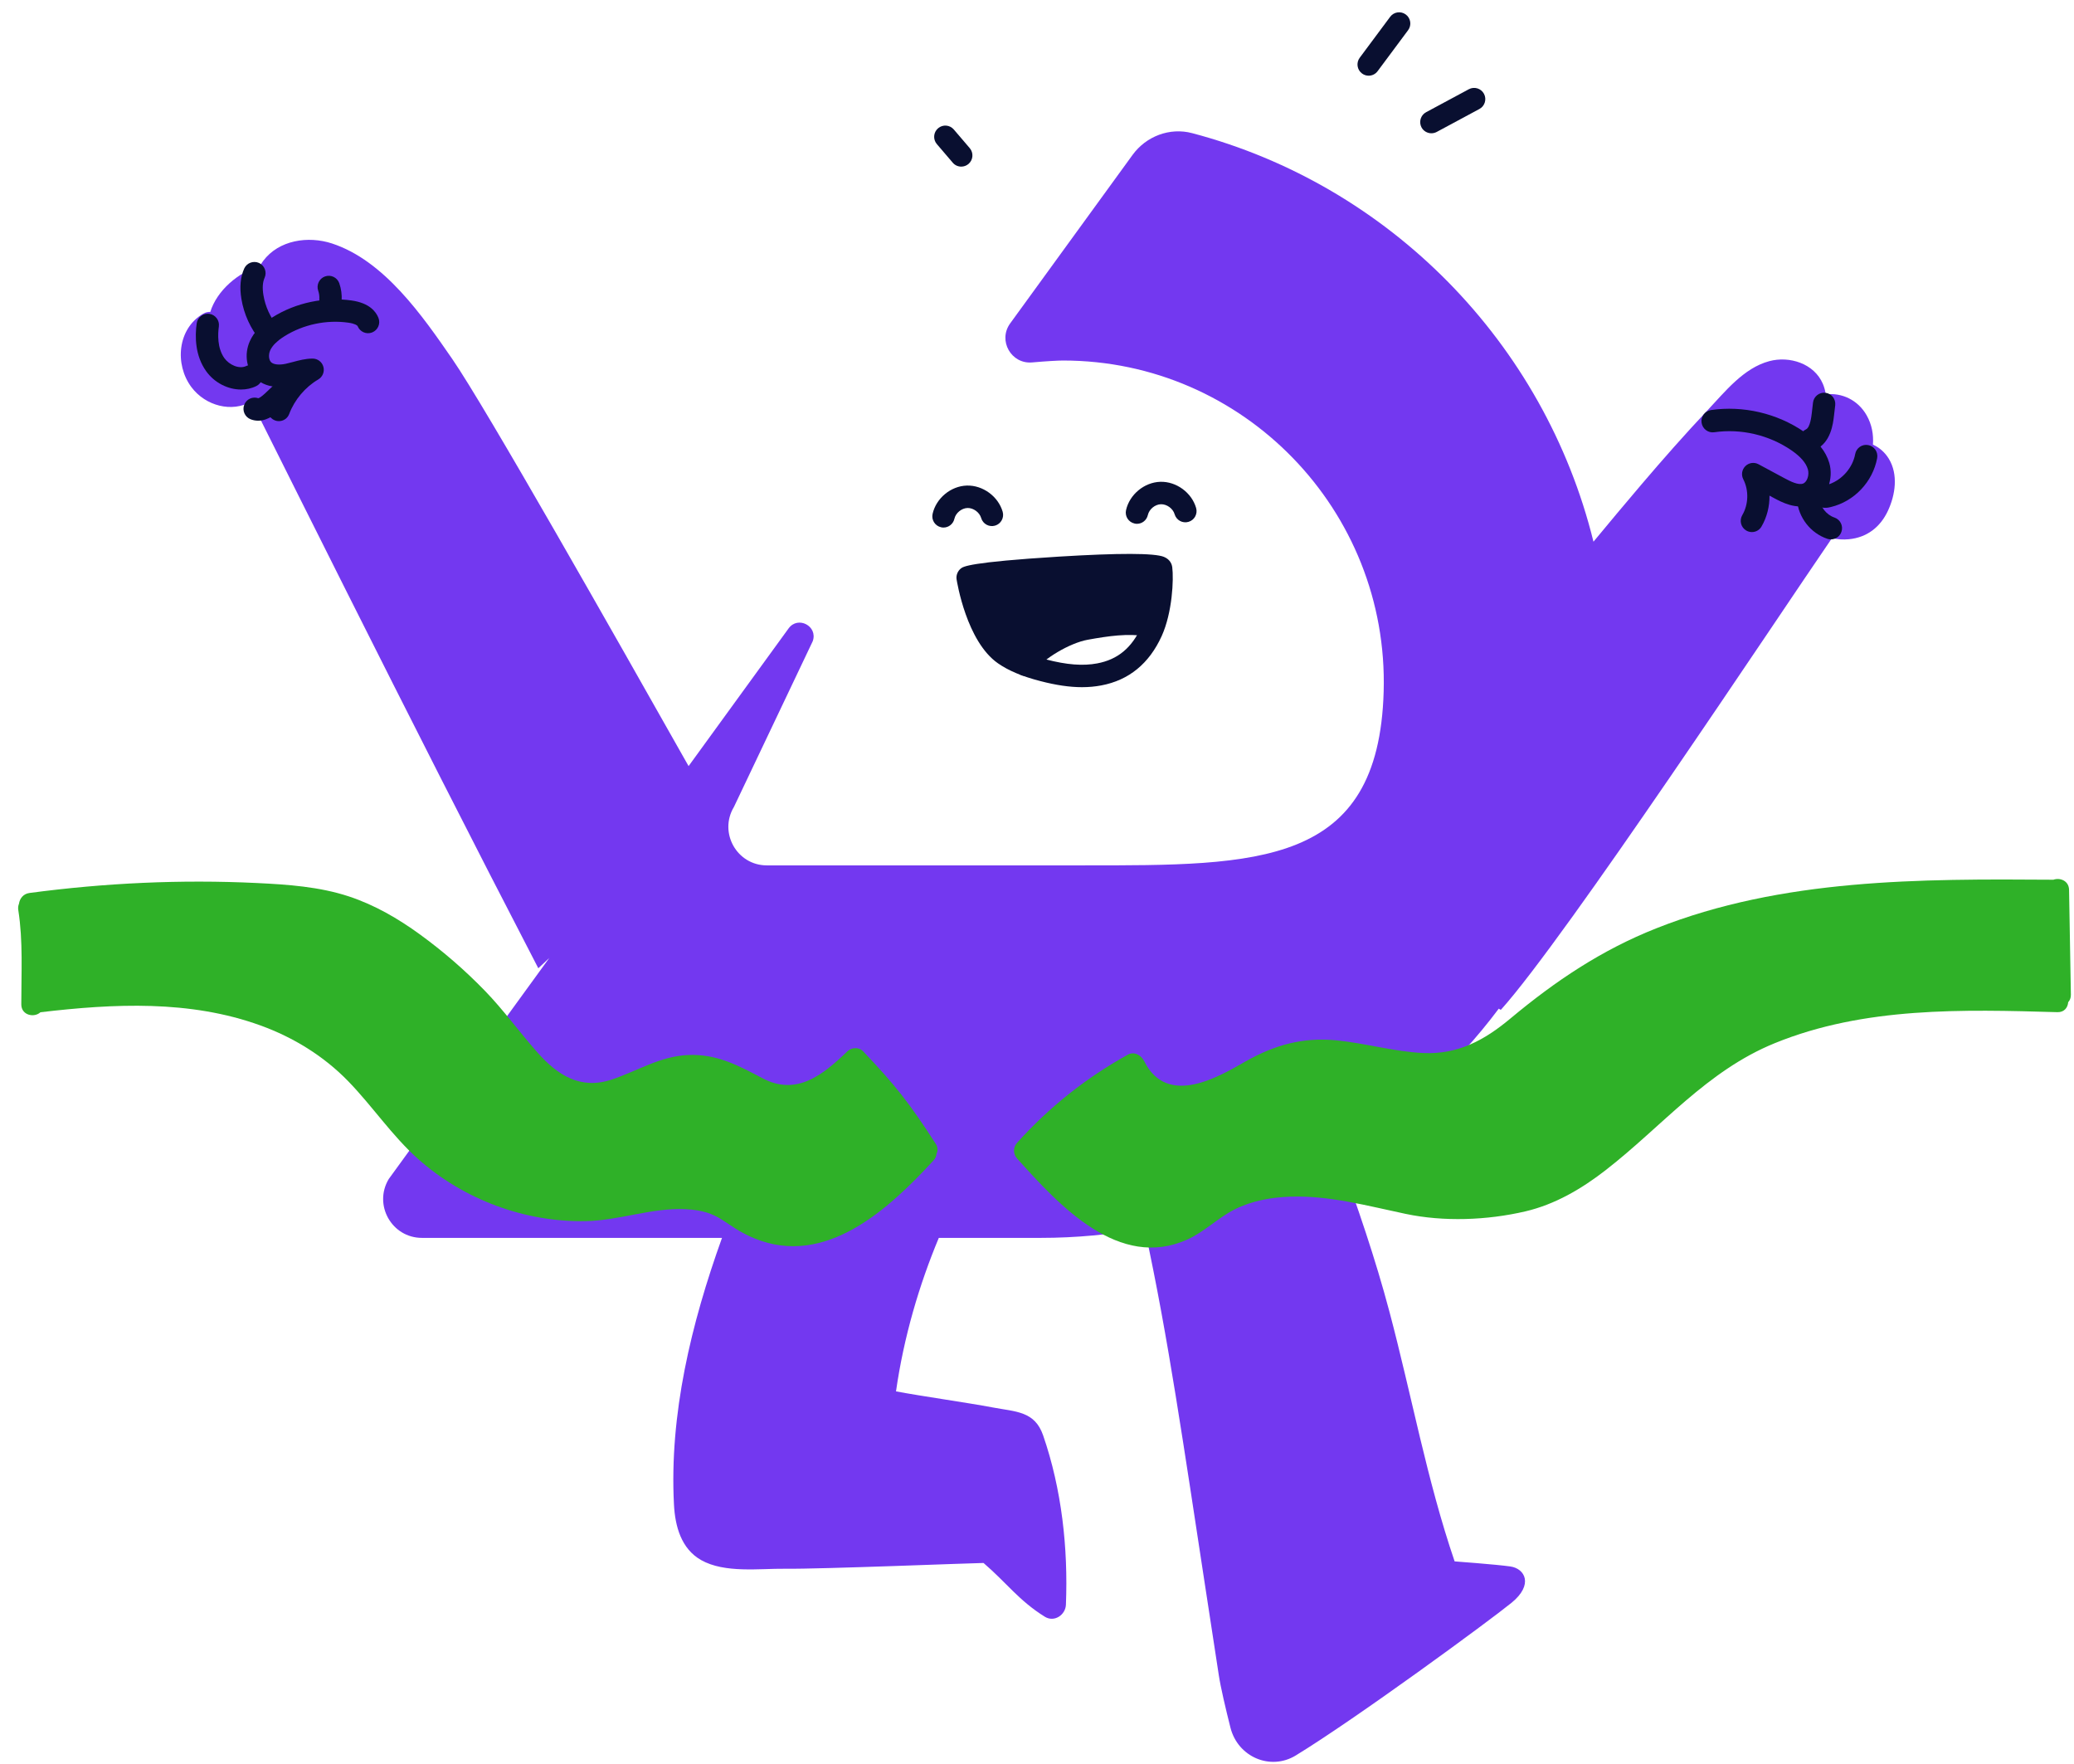
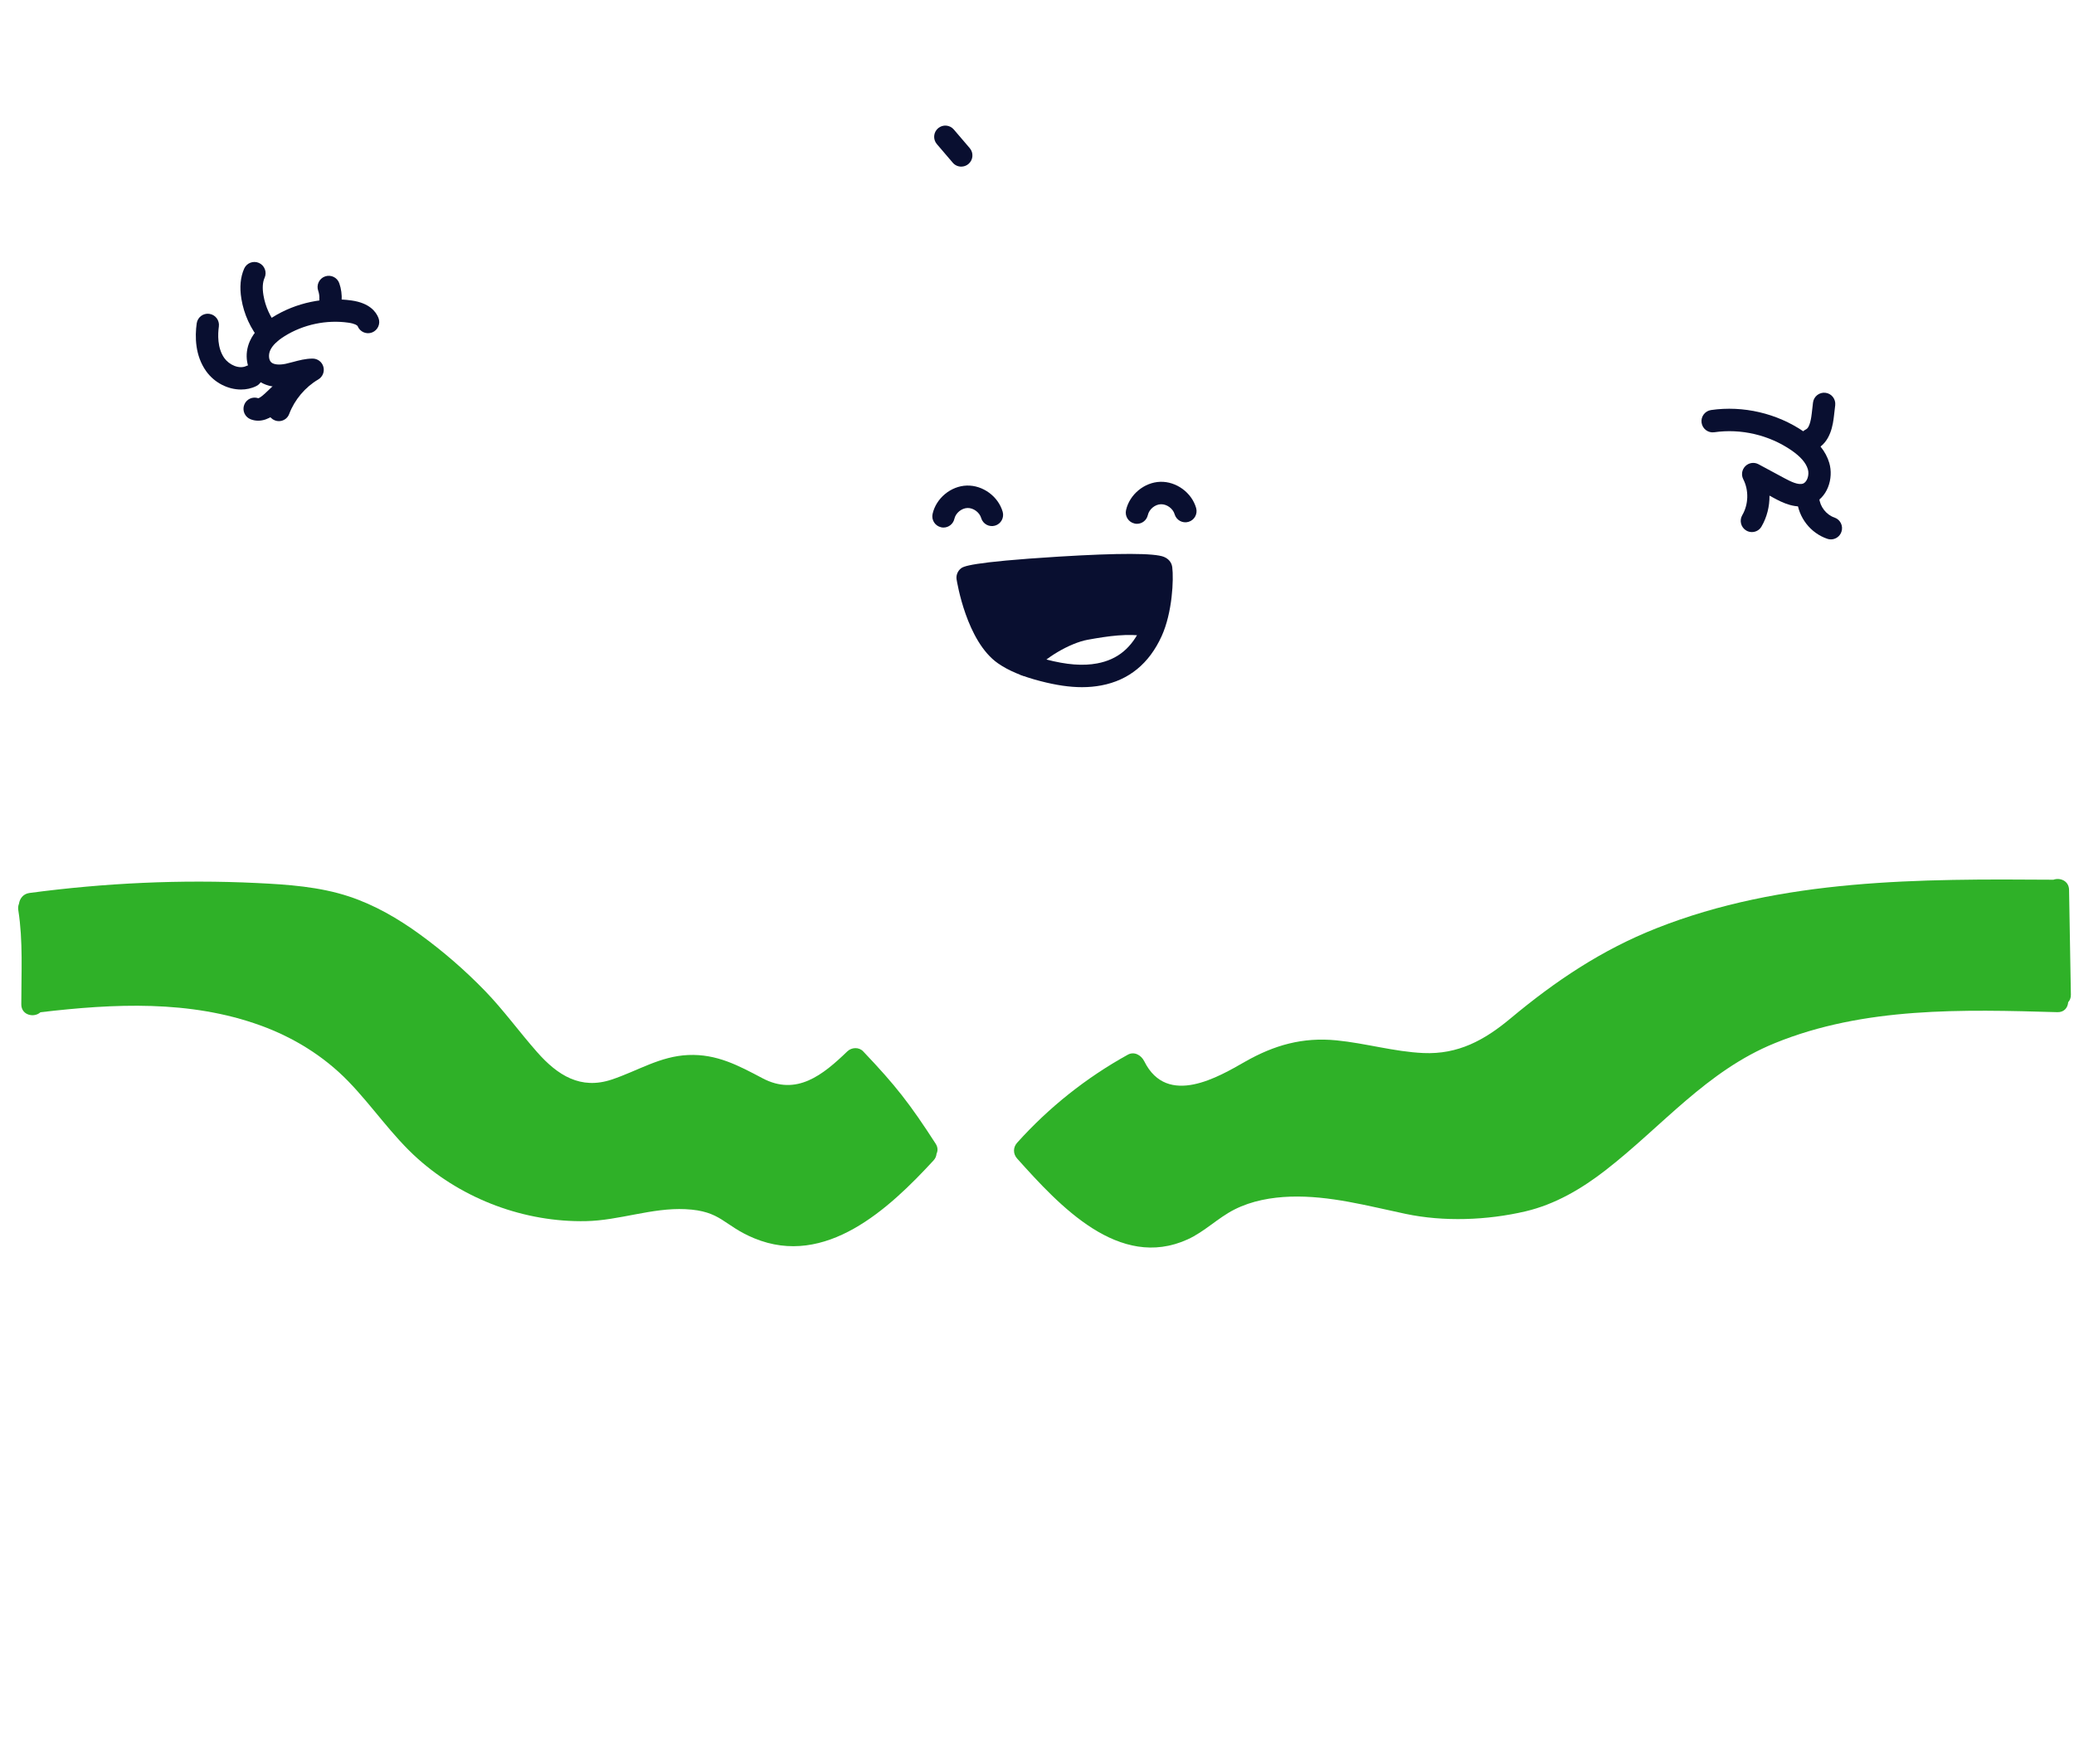
<svg xmlns="http://www.w3.org/2000/svg" width="107" height="91" viewBox="0 0 107 91" fill="none">
  <g id="Character/Win" clip-path="url(#clip0_12371_7233)">
    <g id="Group">
-       <path id="Vector" d="M97.444 23.66C97.242 23.33 96.956 23.083 96.627 22.935C96.664 22.42 96.574 21.901 96.301 21.421C95.849 20.629 95.026 20.247 94.194 20.342C94.165 20.155 94.117 19.973 94.044 19.802C93.598 18.753 92.324 18.348 91.277 18.63C89.951 18.986 88.993 20.209 88.092 21.165C86.921 22.408 85.793 23.688 84.686 24.988C83.852 25.965 83.03 26.952 82.209 27.943C79.681 17.677 71.68 9.549 61.504 6.868C60.351 6.563 59.13 7.026 58.429 7.992L52.115 16.683C51.475 17.564 52.167 18.79 53.249 18.695C53.991 18.63 54.577 18.597 54.848 18.597C64.129 18.597 71.65 26.303 71.385 35.67C71.129 44.71 64.911 44.639 55.895 44.639H39.561C38.019 44.639 37.068 42.95 37.864 41.625L41.932 33.071C42.203 32.296 41.168 31.751 40.685 32.414L35.525 39.518C31.744 32.83 25.06 21.02 23.33 18.514C21.79 16.285 19.822 13.442 17.128 12.559C15.905 12.158 14.387 12.376 13.576 13.461C13.513 13.546 13.459 13.633 13.409 13.721C12.294 14.043 11.193 14.984 10.849 16.089C10.732 16.083 10.608 16.11 10.484 16.181C9.156 16.952 8.996 18.795 9.878 19.973C10.607 20.943 11.969 21.294 12.971 20.708C16.211 27.191 19.453 33.673 22.738 40.135C24.404 43.413 26.08 46.684 27.772 49.946L28.34 49.414L20.057 60.816C19.253 62.151 20.212 63.854 21.769 63.854H37.249C35.654 68.292 34.527 72.971 34.771 77.615C34.829 78.724 35.14 79.89 36.172 80.474C37.391 81.162 39.182 80.906 40.508 80.921C42.332 80.944 50.279 80.623 50.741 80.623C51.938 81.65 52.565 82.566 53.908 83.399C54.391 83.697 54.971 83.304 54.992 82.776C55.109 79.849 54.775 76.819 53.816 74.041C53.383 72.788 52.415 72.826 51.219 72.601C49.861 72.346 47.583 72.026 46.226 71.772C46.626 68.97 47.42 66.281 48.434 63.854H53.685C55.515 63.854 57.308 63.684 59.051 63.362C59.674 66.223 60.187 69.109 60.656 71.999C61.169 75.157 61.64 78.321 62.124 81.482C62.376 83.127 62.628 84.771 62.88 86.416C62.978 87.054 63.224 88.099 63.481 89.121C63.866 90.636 65.546 91.349 66.849 90.553C69.999 88.629 76.835 83.611 77.983 82.676C79.13 81.741 78.678 80.908 77.915 80.802C77.152 80.696 75.046 80.541 75.046 80.541C73.616 76.35 72.824 71.966 71.688 67.683C70.956 64.922 70.029 62.221 69.047 59.541C72.265 57.581 75.079 55.026 77.323 52.03C77.385 52.078 77.425 52.096 77.442 52.078C80.787 48.352 91.605 31.996 94.515 27.758C94.794 27.828 95.096 27.843 95.384 27.816C96.316 27.725 97.002 27.197 97.398 26.353C97.784 25.533 97.942 24.475 97.444 23.66Z" fill="#7338F0" />
-     </g>
+       </g>
    <g id="Group_2">
      <path id="Vector_2" d="M52.905 34.29C53.445 33.505 54.958 32.618 56.017 32.429C57.076 32.24 58.19 32.063 59.257 32.264L59.492 32.364C59.928 31.246 59.964 29.79 59.905 29.322C59.841 28.822 49.882 29.541 49.92 29.792C49.959 30.043 50.449 32.796 51.815 33.742C52.142 33.968 52.513 34.145 52.905 34.29Z" fill="#090F30" />
    </g>
    <g id="Group_3">
      <path id="Vector_3" d="M48.677 27.213C48.634 27.213 48.592 27.209 48.548 27.197C48.237 27.126 48.042 26.817 48.114 26.505C48.296 25.699 49.055 25.071 49.88 25.047C50.704 25.023 51.498 25.603 51.729 26.397C51.817 26.704 51.642 27.026 51.335 27.114C51.029 27.203 50.708 27.027 50.62 26.721C50.535 26.428 50.218 26.195 49.913 26.204C49.607 26.214 49.305 26.463 49.238 26.761C49.178 27.029 48.94 27.213 48.677 27.213Z" fill="#090F30" />
    </g>
    <g id="Group_4">
      <path id="Vector_4" d="M58.657 27.02C58.615 27.02 58.573 27.016 58.529 27.004C58.217 26.933 58.023 26.625 58.094 26.312C58.277 25.505 59.036 24.878 59.861 24.853C60.685 24.828 61.479 25.408 61.709 26.202C61.798 26.509 61.623 26.831 61.316 26.919C61.01 27.01 60.689 26.833 60.6 26.526C60.516 26.233 60.199 26.002 59.893 26.01C59.588 26.019 59.286 26.268 59.219 26.567C59.159 26.837 58.921 27.02 58.657 27.02Z" fill="#090F30" />
    </g>
    <g id="Group_5">
      <path id="Vector_5" d="M55.823 35.447C55.181 35.447 54.475 35.342 53.67 35.132C52.726 34.888 52.034 34.596 51.489 34.218C49.863 33.091 49.373 30.012 49.351 29.881C49.319 29.674 49.409 29.453 49.572 29.324C49.695 29.227 49.984 29 54.633 28.712C57.741 28.522 59.563 28.526 60.051 28.726C60.393 28.867 60.462 29.14 60.477 29.25C60.558 29.892 60.483 31.595 59.934 32.807C59.288 34.23 58.24 35.088 56.818 35.356C56.499 35.416 56.17 35.447 55.823 35.447ZM50.595 30.22C50.812 31.149 51.321 32.696 52.146 33.268C52.576 33.567 53.153 33.804 53.962 34.014C55.033 34.294 55.873 34.359 56.607 34.22C57.668 34.02 58.392 33.418 58.886 32.329C59.255 31.514 59.359 30.394 59.355 29.757C57.91 29.622 52.303 29.973 50.595 30.22Z" fill="#090F30" />
    </g>
    <g id="Group_6">
      <path id="Vector_6" d="M52.905 34.868C52.792 34.868 52.678 34.835 52.578 34.766C52.317 34.585 52.25 34.224 52.43 33.962C53.047 33.064 54.677 32.082 55.917 31.861C57.085 31.652 58.231 31.483 59.365 31.695C59.678 31.755 59.884 32.055 59.826 32.37C59.768 32.684 59.467 32.888 59.153 32.832C58.21 32.655 57.179 32.809 56.119 33C55.2 33.164 53.818 33.981 53.38 34.617C53.268 34.781 53.088 34.868 52.905 34.868Z" fill="#090F30" />
    </g>
    <g id="Group_7">
      <path id="Vector_7" d="M90.383 27.446C90.283 27.446 90.183 27.421 90.091 27.367C89.816 27.205 89.724 26.85 89.885 26.575C90.21 26.019 90.231 25.293 89.937 24.72C89.822 24.494 89.866 24.221 90.047 24.043C90.228 23.866 90.5 23.827 90.723 23.947L92.063 24.668C92.397 24.847 92.776 25.032 93.02 24.945C93.231 24.868 93.356 24.502 93.27 24.207C93.172 23.874 92.893 23.552 92.415 23.224C91.265 22.437 89.818 22.098 88.44 22.297C88.127 22.343 87.833 22.123 87.787 21.807C87.74 21.491 87.96 21.198 88.275 21.151C89.933 20.912 91.679 21.319 93.064 22.268C93.772 22.752 94.2 23.28 94.375 23.881C94.604 24.664 94.298 25.711 93.41 26.033C92.663 26.305 91.917 25.904 91.515 25.688L91.29 25.566C91.296 26.123 91.158 26.683 90.877 27.161C90.773 27.344 90.581 27.446 90.383 27.446Z" fill="#090F30" />
    </g>
    <g id="Group_8">
      <path id="Vector_8" d="M93.422 23.247C93.207 23.247 92.999 23.123 92.901 22.915C92.764 22.626 92.887 22.281 93.176 22.146C93.385 22.048 93.451 21.496 93.472 21.315L93.535 20.768C93.572 20.45 93.86 20.224 94.175 20.261C94.492 20.297 94.717 20.584 94.681 20.903L94.617 21.45C94.569 21.859 94.458 22.819 93.67 23.191C93.589 23.23 93.504 23.247 93.422 23.247Z" fill="#090F30" />
    </g>
    <g id="Group_9">
-       <path id="Vector_9" d="M94.165 26.195C94.062 26.195 93.941 26.177 93.819 26.125C93.62 26.037 93.46 25.859 93.397 25.649C93.335 25.45 93.362 25.236 93.472 25.065C93.641 24.795 93.998 24.714 94.267 24.884C94.309 24.911 94.346 24.941 94.379 24.974C95.047 24.737 95.582 24.124 95.711 23.422C95.768 23.108 96.068 22.9 96.381 22.958C96.695 23.015 96.902 23.316 96.845 23.631C96.62 24.853 95.659 25.869 94.454 26.154C94.396 26.169 94.294 26.195 94.165 26.195Z" fill="#090F30" />
-     </g>
+       </g>
    <g id="Group_10">
      <path id="Vector_10" d="M94.457 27.824C94.396 27.824 94.335 27.814 94.273 27.793C93.408 27.502 92.78 26.694 92.707 25.782C92.682 25.464 92.918 25.184 93.235 25.159C93.552 25.132 93.831 25.371 93.856 25.689C93.891 26.131 94.221 26.555 94.64 26.696C94.942 26.798 95.105 27.126 95.003 27.428C94.923 27.671 94.698 27.824 94.457 27.824Z" fill="#090F30" />
    </g>
    <g id="Group_11">
      <path id="Vector_11" d="M14.385 21.724C14.318 21.724 14.249 21.712 14.182 21.685C13.884 21.572 13.734 21.238 13.847 20.939C13.978 20.592 14.151 20.265 14.358 19.96C13.905 19.95 13.515 19.811 13.224 19.551C12.717 19.092 12.579 18.288 12.892 17.594C13.101 17.13 13.486 16.725 14.07 16.36C15.265 15.613 16.751 15.3 18.146 15.501C19.046 15.63 19.392 16.062 19.525 16.399C19.642 16.696 19.496 17.031 19.198 17.149C18.902 17.265 18.567 17.118 18.45 16.821C18.435 16.783 18.302 16.692 17.981 16.646C16.851 16.482 15.648 16.736 14.679 17.342C14.295 17.583 14.055 17.82 13.941 18.07C13.839 18.294 13.864 18.574 13.995 18.691C14.124 18.807 14.401 18.836 14.735 18.767C14.862 18.739 14.989 18.705 15.116 18.672C15.417 18.591 15.758 18.498 16.127 18.497H16.128C16.388 18.497 16.617 18.67 16.684 18.923C16.753 19.175 16.644 19.441 16.419 19.574C15.744 19.97 15.2 20.617 14.921 21.35C14.837 21.583 14.618 21.724 14.385 21.724Z" fill="#090F30" />
    </g>
    <g id="Group_12">
      <path id="Vector_12" d="M17.051 16.048C17.037 16.048 17.024 16.048 17.011 16.046C16.693 16.025 16.453 15.748 16.474 15.429C16.484 15.285 16.465 15.136 16.417 14.998C16.311 14.697 16.468 14.365 16.77 14.259C17.07 14.153 17.401 14.311 17.505 14.614C17.604 14.897 17.645 15.208 17.626 15.508C17.604 15.815 17.351 16.048 17.051 16.048Z" fill="#090F30" />
    </g>
    <g id="Group_13">
      <path id="Vector_13" d="M13.884 17.785C13.718 17.785 13.555 17.714 13.442 17.577C12.927 16.958 12.584 16.212 12.454 15.416C12.354 14.816 12.404 14.292 12.598 13.854C12.729 13.563 13.069 13.434 13.361 13.563C13.651 13.694 13.782 14.036 13.651 14.329C13.549 14.554 13.53 14.857 13.591 15.227C13.69 15.819 13.945 16.376 14.328 16.837C14.531 17.082 14.499 17.446 14.255 17.652C14.145 17.741 14.014 17.785 13.884 17.785Z" fill="#090F30" />
    </g>
    <g id="Group_14">
      <path id="Vector_14" d="M12.435 20.093C11.762 20.093 11.064 19.748 10.634 19.145C10.061 18.339 10.053 17.361 10.148 16.683C10.192 16.366 10.482 16.143 10.799 16.189C11.114 16.233 11.335 16.526 11.291 16.843C11.237 17.228 11.203 17.951 11.574 18.472C11.82 18.817 12.337 19.062 12.717 18.875C13.004 18.734 13.35 18.853 13.488 19.141C13.628 19.428 13.509 19.775 13.223 19.914C12.977 20.037 12.708 20.093 12.435 20.093Z" fill="#090F30" />
    </g>
    <g id="Group_15">
      <path id="Vector_15" d="M13.321 21.701C13.196 21.701 13.065 21.68 12.931 21.628C12.633 21.512 12.486 21.178 12.6 20.88C12.711 20.588 13.034 20.44 13.326 20.542C13.359 20.534 13.463 20.492 13.682 20.286L14.209 19.786C14.439 19.567 14.804 19.578 15.024 19.809C15.243 20.041 15.231 20.407 15 20.627L14.474 21.126C14.309 21.282 13.867 21.701 13.321 21.701Z" fill="#090F30" />
    </g>
    <g id="Group_16">
-       <path id="Vector_16" d="M73.847 6.875C73.641 6.875 73.441 6.764 73.337 6.571C73.188 6.289 73.293 5.938 73.574 5.788L75.78 4.602C76.061 4.452 76.411 4.558 76.561 4.84C76.71 5.121 76.605 5.472 76.324 5.622L74.118 6.808C74.033 6.852 73.939 6.875 73.847 6.875Z" fill="#090F30" />
-     </g>
+       </g>
    <g id="Group_17">
-       <path id="Vector_17" d="M70.61 3.905C70.491 3.905 70.37 3.868 70.266 3.789C70.01 3.598 69.959 3.236 70.149 2.979L71.721 0.866C71.911 0.61 72.272 0.558 72.528 0.749C72.784 0.939 72.836 1.302 72.645 1.558L71.073 3.671C70.96 3.824 70.785 3.905 70.61 3.905Z" fill="#090F30" />
-     </g>
+       </g>
    <g id="Group_18">
      <path id="Vector_18" d="M49.592 8.595C49.428 8.595 49.267 8.526 49.154 8.393L48.333 7.433C48.125 7.19 48.154 6.825 48.396 6.617C48.638 6.409 49.002 6.438 49.209 6.681L50.03 7.641C50.237 7.884 50.209 8.248 49.967 8.456C49.859 8.549 49.724 8.595 49.592 8.595Z" fill="#090F30" />
    </g>
    <g id="Group_19">
      <path id="Vector_19" d="M48.273 58.998C46.949 56.948 46.213 55.998 44.531 54.232C44.314 54.002 43.937 54.02 43.716 54.232C42.455 55.448 41.1 56.549 39.344 55.622C38.089 54.959 36.978 54.359 35.506 54.421C34.049 54.483 32.909 55.236 31.566 55.685C29.955 56.225 28.769 55.469 27.72 54.282C26.797 53.239 25.988 52.111 25.018 51.109C23.985 50.044 22.861 49.071 21.664 48.2C20.541 47.384 19.329 46.68 18.008 46.243C16.48 45.738 14.847 45.626 13.249 45.549C9.331 45.36 5.406 45.545 1.518 46.063C1.197 46.106 1.016 46.356 0.98 46.615C0.941 46.711 0.924 46.819 0.943 46.941C1.195 48.541 1.097 50.195 1.099 51.81C1.099 52.377 1.768 52.512 2.087 52.215C5.875 51.768 9.794 51.575 13.438 52.896C15.135 53.511 16.695 54.469 17.958 55.766C19.213 57.056 20.216 58.577 21.566 59.78C23.92 61.878 27.076 63.052 30.226 62.99C31.952 62.956 33.639 62.29 35.361 62.373C37.228 62.462 37.306 63.212 38.913 63.875C42.598 65.398 45.867 62.35 48.162 59.859C48.262 59.751 48.308 59.63 48.317 59.512C48.389 59.364 48.392 59.183 48.273 58.998Z" fill="#2FB128" />
    </g>
    <g id="Group_20">
      <path id="Vector_20" d="M106.839 51.315C106.808 49.51 106.775 47.706 106.745 45.9C106.737 45.431 106.278 45.258 105.939 45.379C99.061 45.331 91.949 45.312 85.451 47.885C82.626 49.003 80.245 50.602 77.925 52.537C76.583 53.657 75.227 54.398 73.435 54.319C71.925 54.251 70.456 53.813 68.953 53.665C67.208 53.493 65.738 53.908 64.227 54.77C62.905 55.523 60.226 57.135 59.036 54.748C58.865 54.405 58.502 54.23 58.188 54.403C56.04 55.591 54.12 57.116 52.476 58.945C52.259 59.186 52.259 59.52 52.476 59.763C54.663 62.2 57.729 65.533 61.264 63.935C62.146 63.536 62.828 62.824 63.689 62.389C64.579 61.939 65.59 61.76 66.578 61.727C68.602 61.664 70.556 62.203 72.519 62.616C74.481 63.029 76.71 62.95 78.694 62.487C80.224 62.13 81.598 61.322 82.83 60.366C85.755 58.097 88.046 55.242 91.563 53.81C96.18 51.928 101.257 52.071 106.147 52.211C106.499 52.221 106.681 51.968 106.7 51.697C106.785 51.604 106.841 51.479 106.839 51.315Z" fill="#2FB128" />
    </g>
  </g>
  <defs>
    <clipPath id="clip0_12371_7233">
      <rect width="105.905" height="90.25" fill="white" transform="translate(0.934 0.635)" />
    </clipPath>
  </defs>
</svg>